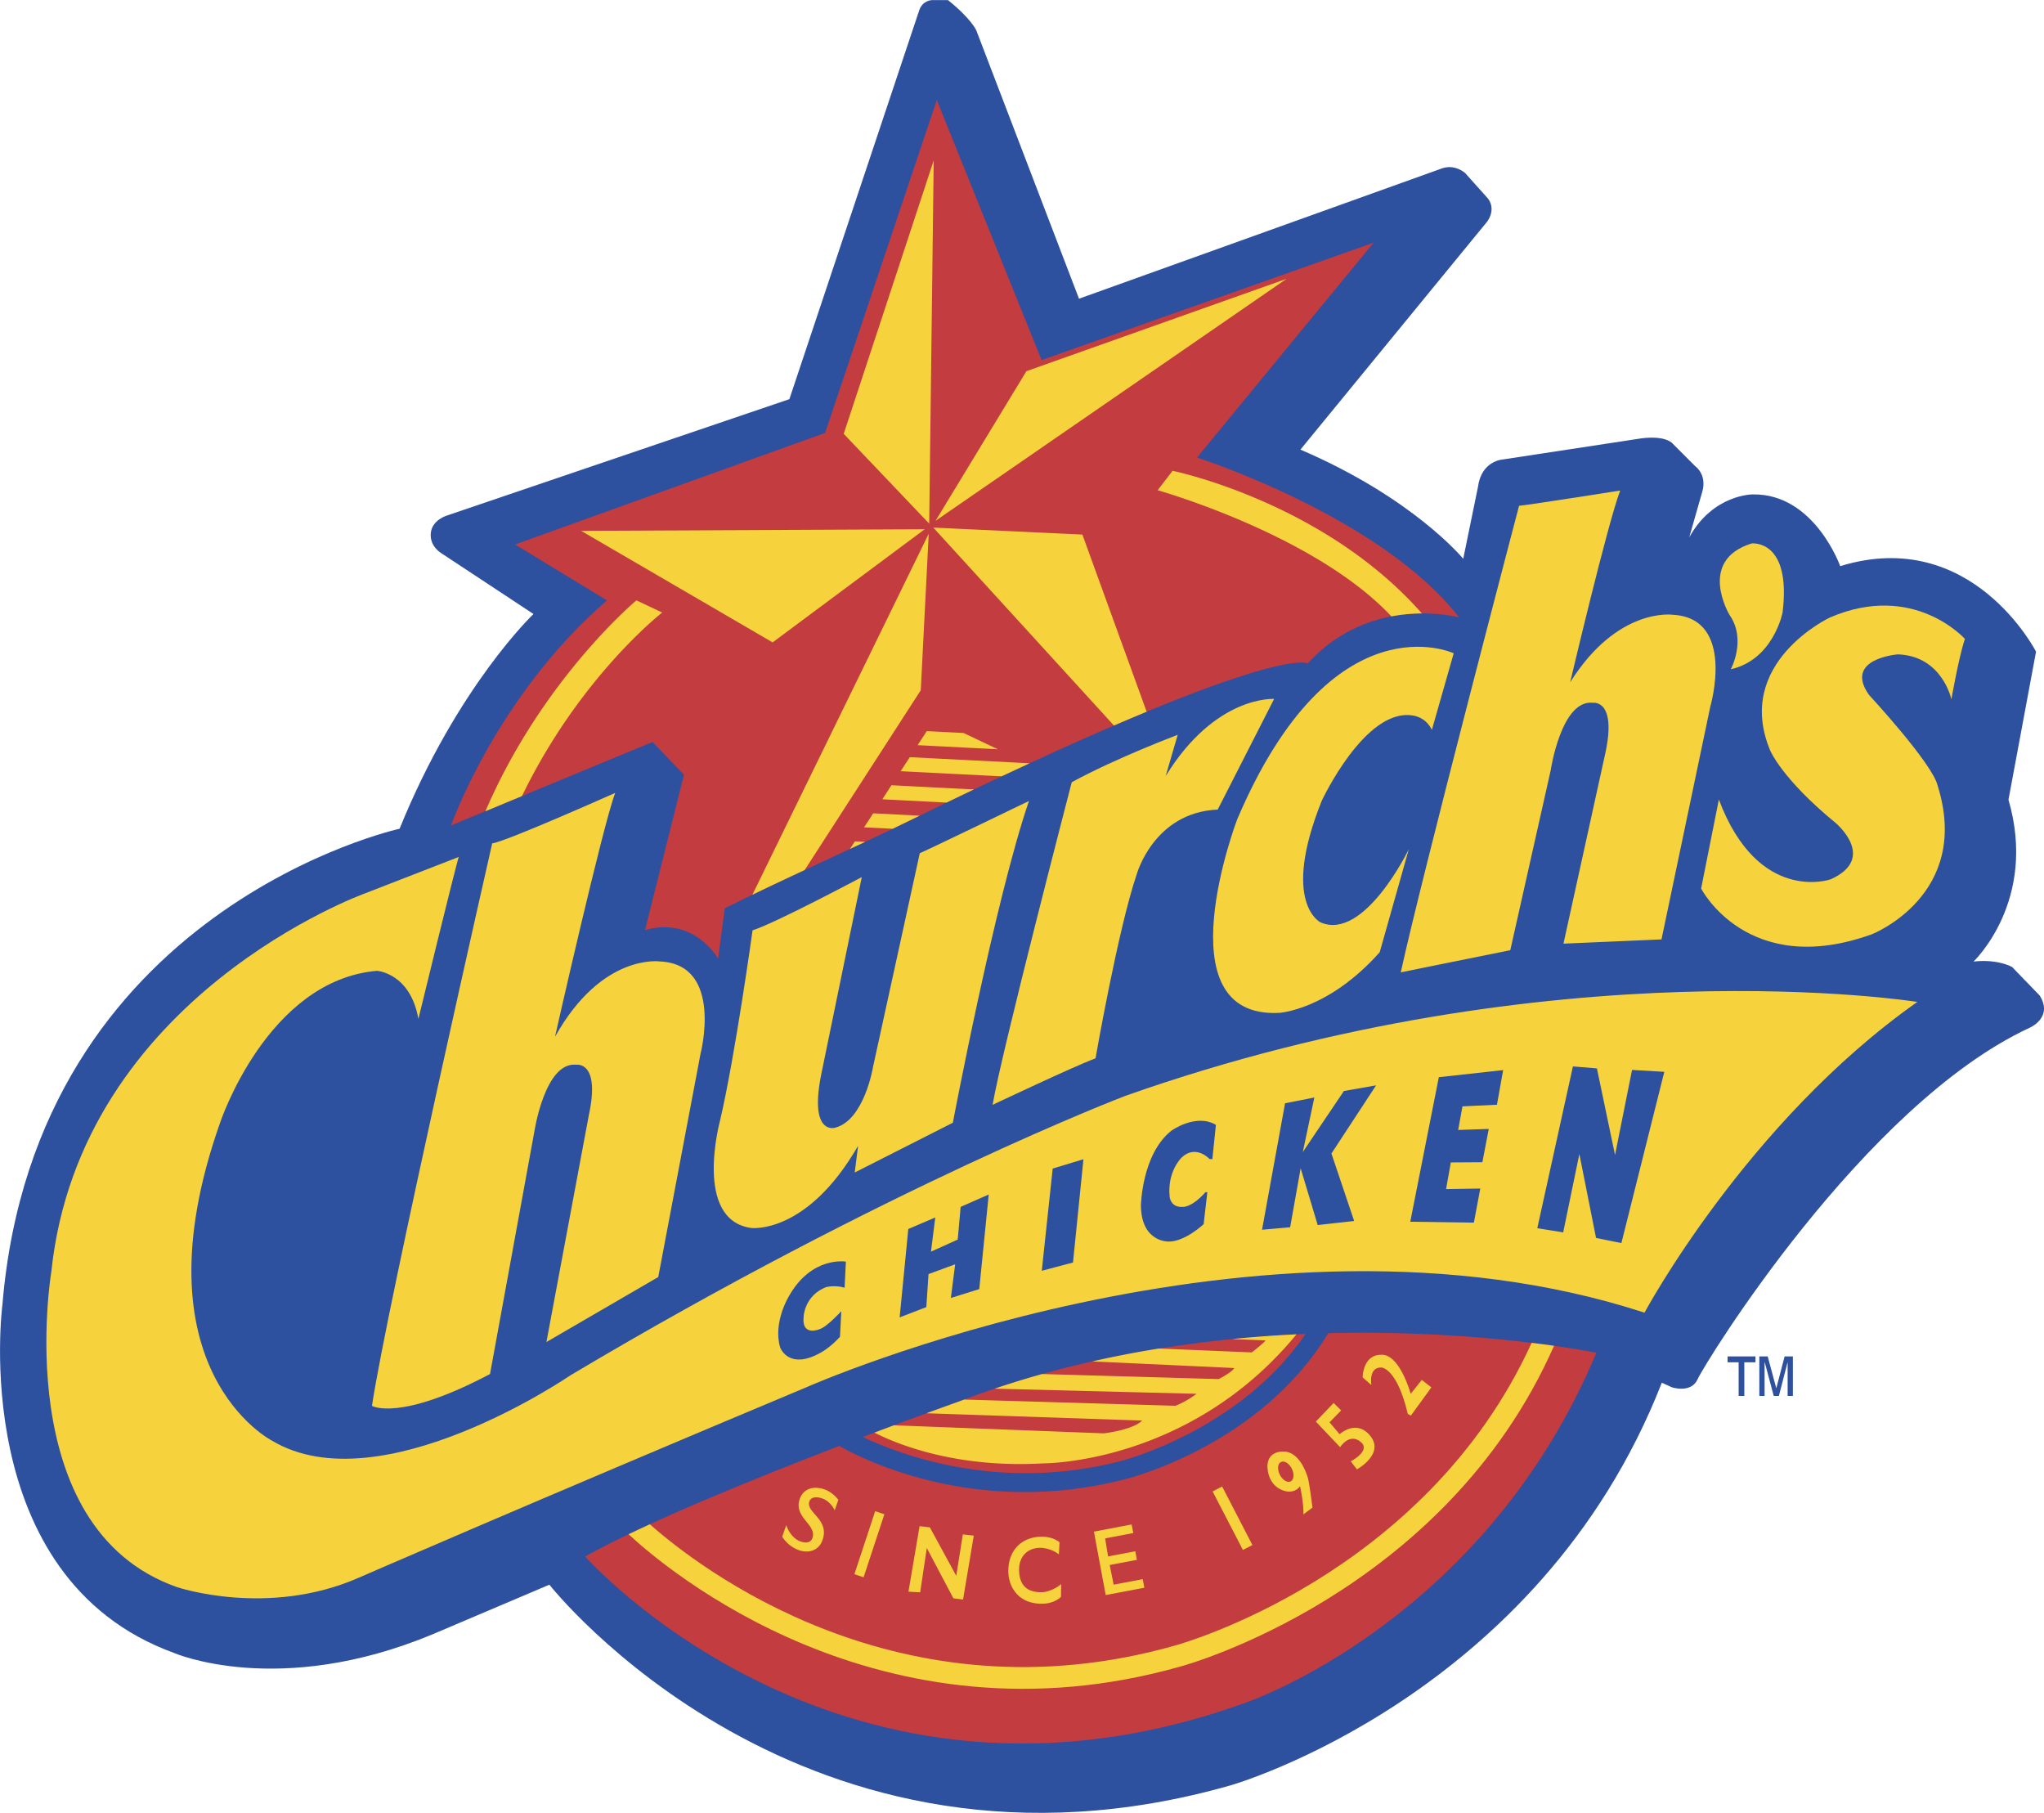
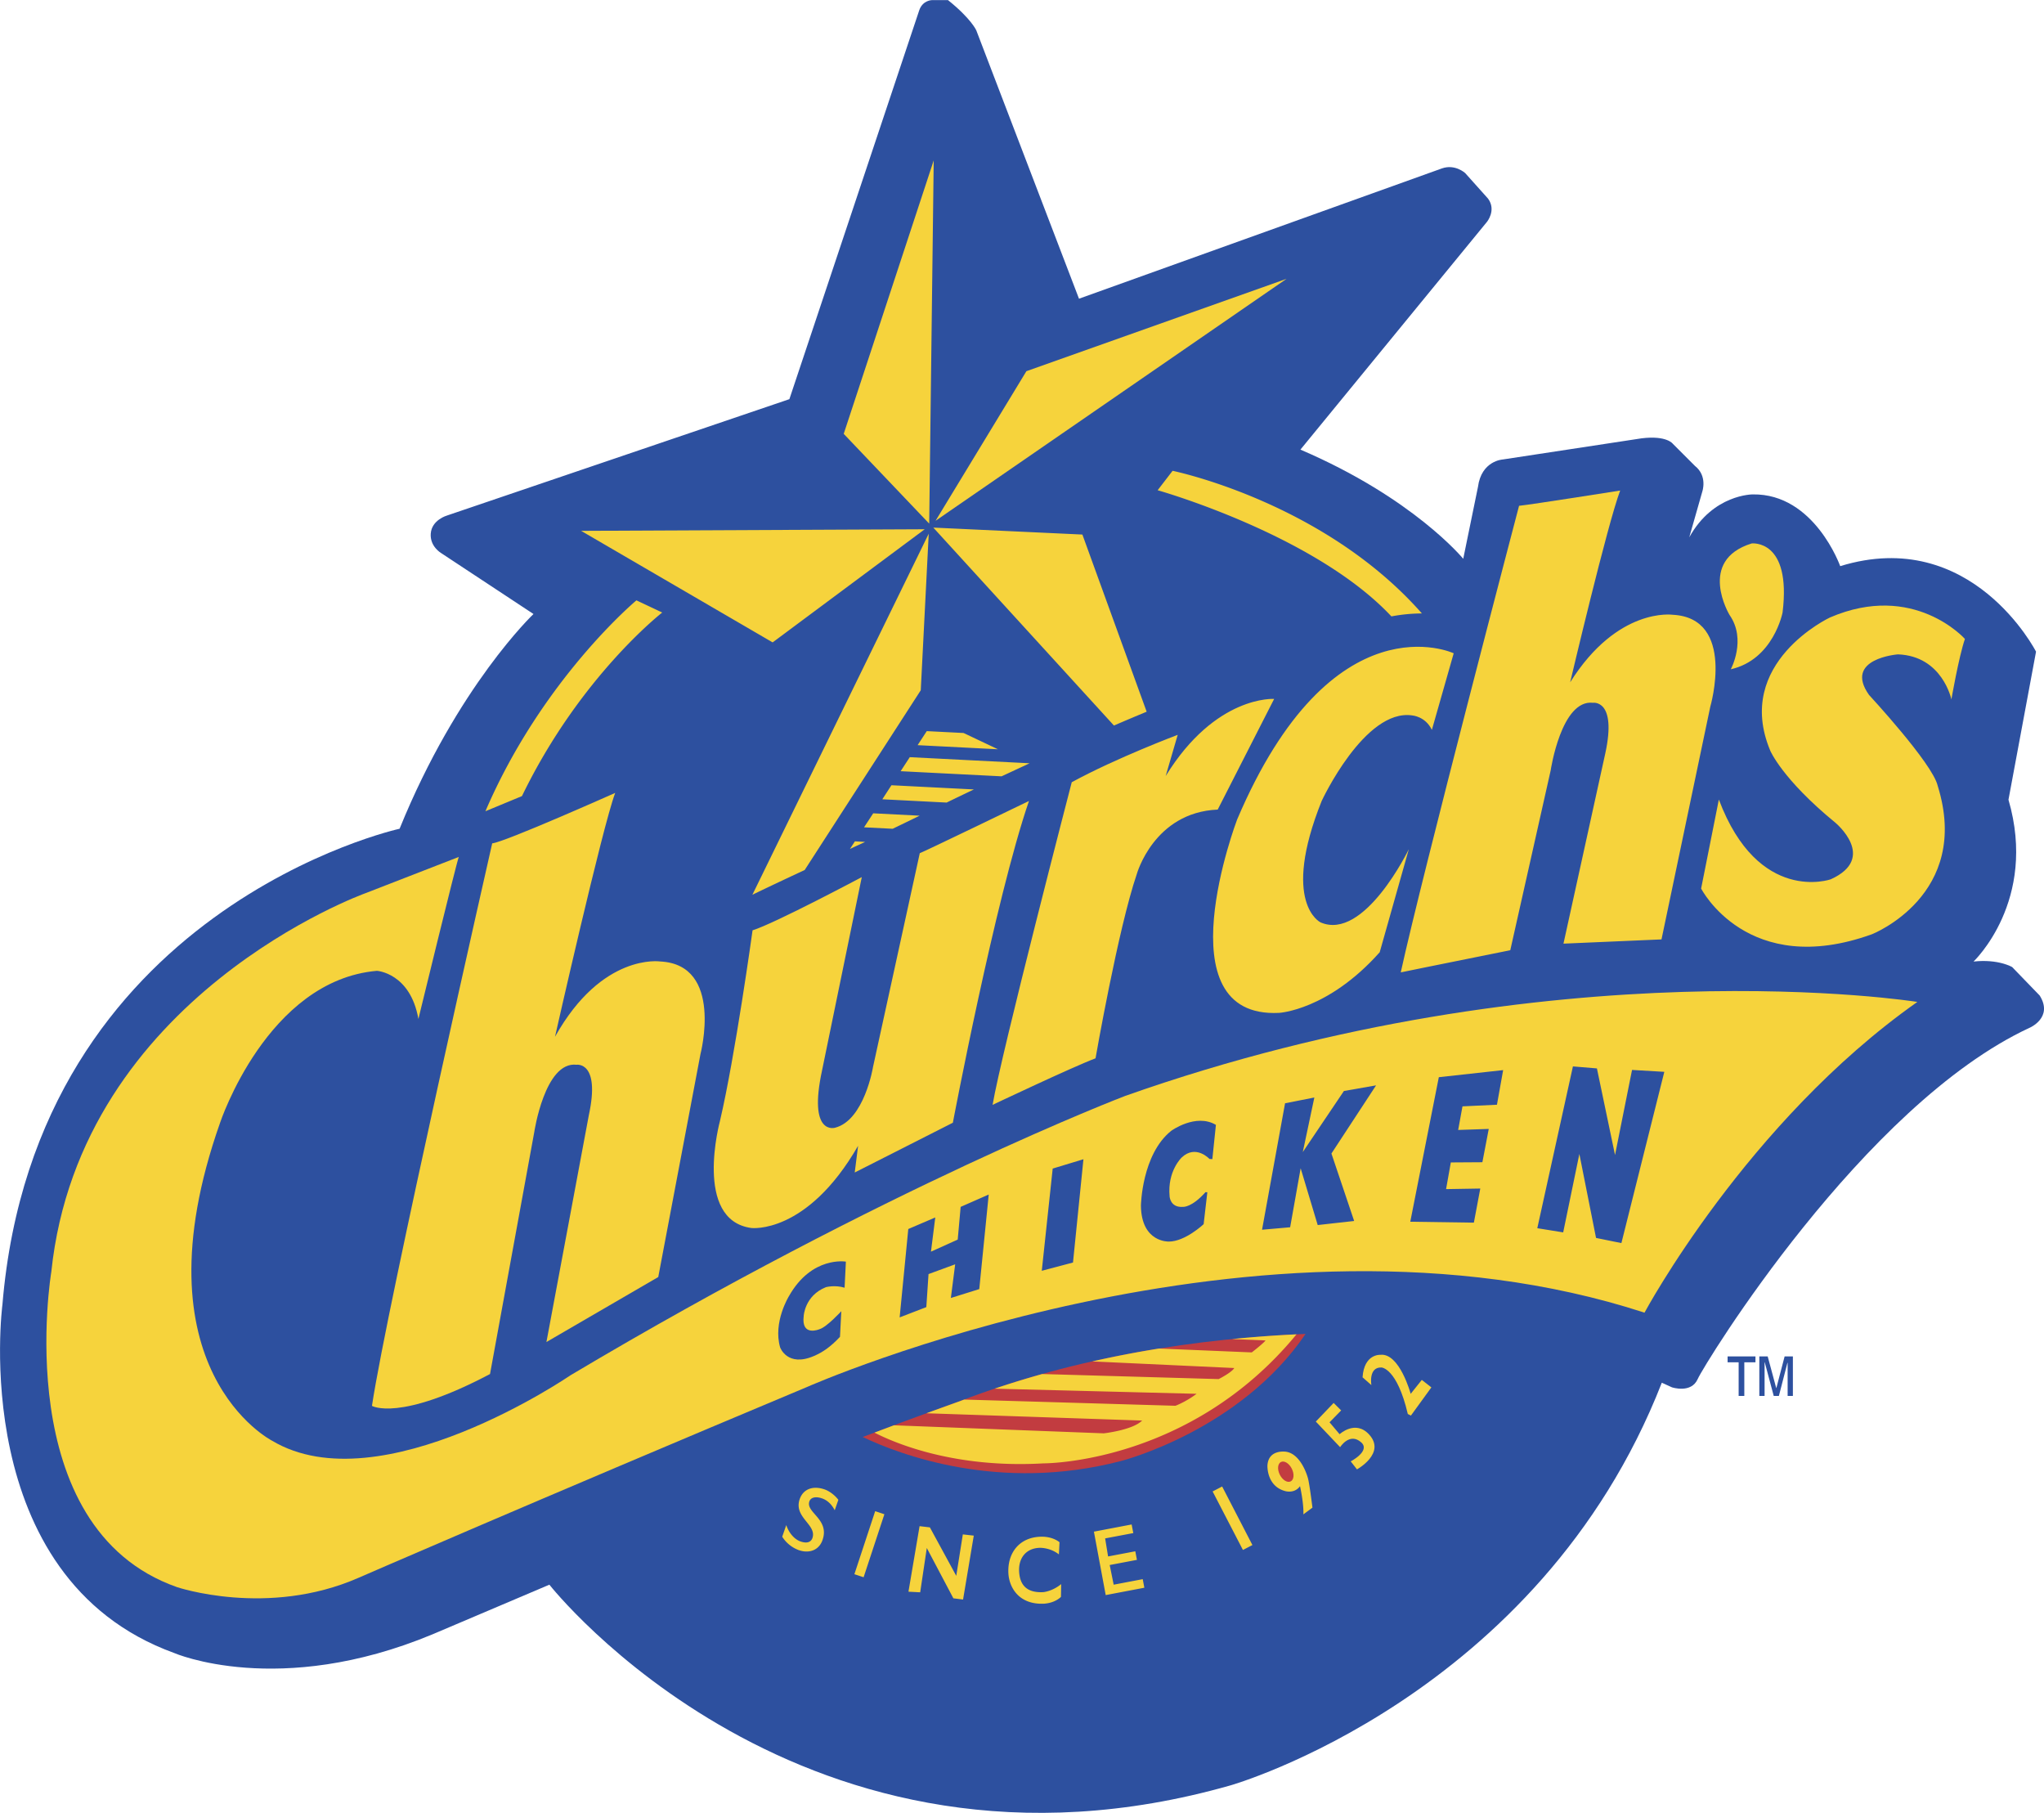
<svg xmlns="http://www.w3.org/2000/svg" width="2500" height="2217" viewBox="0 0 60.299 53.467">
  <path d="M49.024 40.779l.299.136s.569.19.76-.244c.189-.434 4.882-8.083 9.792-10.361 0 0 .705-.298.298-.949l-.813-.841s-.407-.244-1.14-.163c0 0 1.899-1.79 1.031-4.773l.813-4.367s-1.898-3.716-5.777-2.522c0 0-.76-2.143-2.577-2.116 0 0-1.17-.01-1.876 1.266l.384-1.347s.163-.461-.217-.76l-.65-.65s-.177-.255-.923-.163l-4.096.624s-.631.032-.732.813l-.434 2.116s-1.463-1.79-4.803-3.22l5.501-6.715s.286-.343.035-.687l-.676-.755s-.297-.274-.686-.137L31.831 8.807 28.801.892S28.652.549 27.966 0h-.47s-.274 0-.377.297L23.287 11.77l-10.1 3.432s-.453.127-.48.537c-.026.38.309.572.309.572l2.722 1.796s-2.24 2.122-3.95 6.333c0 0-10.74 2.349-11.716 14.03 0 0-1.067 8.053 5.063 10.28 0 0 3.08 1.342 7.625-.55l3.447-1.464s7.473 9.517 20.101 5.917c0 0 9.089-2.591 12.716-11.874z" fill="#2d509f" />
  <path d="M33.064 43.09c.037-.009 3.52-.904 5.451-3.75-3.106.13-6.71.645-10.198 1.982 0 0-1.207.429-2.867 1.058 1.085.517 4.031 1.642 7.614.71z" fill="#c23c40" />
  <path fill="#2d509f" d="M51.291 40.177h-.326v-.173h.822v.173h-.329v.992h-.167zM51.901 40.004h.247l.251.931h.005l.243-.931h.244v1.165h-.155v-.978h-.006l-.252.978h-.152l-.265-.992h-.005v.992h-.155z" />
-   <path d="M13.306 24.343s1.341-3.825 4.6-6.637l-2.711-1.65 9.146-3.291 3.295-9.819 3.091 7.671 9.796-3.463-5.21 6.338s5.411 1.727 7.733 4.716c0 0-2.591-.712-4.468 1.36 0 0-.911-.688-11.844 4.681-1.559.766-3.343 1.54-5.352 2.537l-.198 1.487s-.699-1.258-2.156-.844l1.149-4.583-.928-.964-5.943 2.461z" fill="#c23c40" />
  <path d="M14.52 24.871s-3.104 13.646-3.547 16.591c0 0 .797.48 3.483-.939l1.304-7.13s.312-2.099 1.247-1.992c0 0 .71-.11.364 1.487l-1.251 6.691 3.299-1.917 1.245-6.574s.692-2.638-1.183-2.733c0 0-1.719-.264-3.108 2.221 0 0 1.403-6.214 1.776-7.193 0-.001-3.246 1.449-3.629 1.488zM44.813 14.915s-2.87 10.924-3.49 13.762c0 0 .907-.188 3.231-.654l1.192-5.305s.312-2.099 1.247-1.993c0 0 .711-.11.365 1.487l-1.235 5.617 2.892-.125 1.44-6.867s.766-2.612-1.109-2.708c0 0-1.625-.238-3.025 1.991 0 0 1.102-4.676 1.475-5.655 0 0-2.599.411-2.983.45zM22.201 27.436s-.512 3.704-.961 5.62c0 0-.796 2.926.925 3.16 0 0 1.636.201 3.149-2.424l-.099.787 2.895-1.468s1.245-6.574 2.245-9.49c0 0-3.132 1.515-3.221 1.54l-1.379 6.303s-.256 1.573-1.119 1.794c0 0-.806.252-.384-1.694l1.171-5.697c.001-.001-2.565 1.366-3.222 1.569zM31.617 23.068s-2.081 8.001-2.335 9.516c0 0 2.349-1.114 3.037-1.373 0 0 .664-3.813 1.216-5.431 0 0 .504-1.824 2.388-1.905l1.665-3.264s-1.728-.117-3.2 2.275l.355-1.216c0 .001-1.797.674-3.126 1.398zM42.241 21.524l.644-2.259s-3.586-1.68-6.389 4.903c0 0-2.238 5.878 1.237 5.703 0 0 1.442-.074 2.969-1.788l.859-3.04s-1.313 2.723-2.606 2.158c0 0-1.175-.564.036-3.582 0 0 1.269-2.73 2.671-2.521 0 .001.387.025.579.426zM51.059 19.737s.473-.873-.036-1.601c0 0-.97-1.608.653-2.111 0 0 1.177-.135.911 2.035 0 .001-.266 1.391-1.528 1.677zM57.161 23.167c1.012 3.229-1.938 4.385-1.938 4.385-3.67 1.323-5.039-1.348-5.039-1.348l.523-2.625c1.168 3.101 3.299 2.353 3.299 2.353 1.396-.631.137-1.671.137-1.671-1.572-1.288-1.92-2.125-1.92-2.125-1.086-2.593 1.76-3.926 1.76-3.926 2.475-1.067 3.983.632 3.983.632-.183.536-.399 1.784-.399 1.784s-.264-1.281-1.577-1.329c0 0-1.613.121-.854 1.195-.001 0 1.87 2.017 2.025 2.675zM17.143 15.654l5.65 3.29 4.487-3.337z" fill="#f6d33c" />
  <path d="M12.343 30.05s1.119-4.595 1.191-4.778l-2.755 1.07s-8.412 3.012-9.265 11.165c0 0-1.274 7.545 3.704 9.3 0 0 2.67.903 5.357-.273 0 0 5.061-2.204 13.229-5.627 0 0 13.324-5.902 24.71-2.194 0 0 3.012-5.619 8.049-9.165 0 0-10.679-1.712-23.368 2.772 0 0-7.008 2.667-16.362 8.238 0 0-5.602 3.838-8.803 1.934 0 0-4.109-2.088-1.538-9.378 0 0 1.387-4.2 4.626-4.483 0-.001.987.061 1.225 1.419zM27.599 15.358L37.955 8.22l-7.676 2.725zM27.545 4.728l-.133 10.713-2.522-2.648z" fill="#f6d33c" />
  <path d="M27.398 15.738l-5.202 10.649c.531-.257 1.045-.498 1.543-.73l3.424-5.301.235-4.618zM27.533 15.558l5.329 5.838c.342-.147.662-.282.965-.408l-1.896-5.225-4.398-.205zM34.592 13.883l-.441.573s4.634 1.304 6.896 3.721c.325-.062.631-.086.9-.087-2.906-3.301-7.355-4.207-7.355-4.207zM19.536 18.063l-.761-.359s-2.776 2.312-4.455 6.22l1.078-.447c1.712-3.533 4.138-5.414 4.138-5.414zM26.569 22.743l2.978.151.827-.385-3.535-.18-.27.414zM26.029 23.571l1.897.097c.275-.134.544-.263.805-.387l-2.433-.124-.269.414zM25.49 24.398l.844.043a155.717 155.717 0 0 0 .796-.386l-1.37-.07-.27.413zM25.074 25.036l.447-.208-.301-.016-.146.224zM29.439 22.096l-1.013-.48-1.086-.055-.27.414z" fill="#f6d33c" />
  <path d="M24.916 37.977l.038-.769s-1.006-.174-1.678 1.015c0 0-.479.771-.261 1.516 0 0 .212.591.997.252.256-.11.483-.262.768-.565l.039-.756s-.428.467-.639.529c0 0-.551.241-.47-.391 0 0 .03-.598.655-.847.001 0 .262-.072.551.016zM26.795 36.246l-.255 2.607.787-.304.065-.974.786-.288-.127.993.838-.262.279-2.789-.828.364-.087.965-.789.356.127-1.009zM31.055 34.463l-.322 3.015.921-.244.308-3.046zM35.87 33.174l-.105 1.01-.084-.004s-.404-.44-.822-.042c0 0-.425.398-.355 1.143 0 0 .013.344.403.311 0 0 .251.021.656-.433l.054.003-.109.941s-.545.514-1.026.513c0 0-.811.035-.824-1.058 0 0 .023-1.511.892-2.207-.002 0 .726-.529 1.32-.177zM37.231 36.267l.679-3.73.864-.17-.341 1.609 1.213-1.801.949-.166-1.317 2.01.67 1.989-1.075.121-.503-1.675-.31 1.74zM42.446 31.768l-.842 4.263 1.876.027.189-1.006-1.009.017.14-.787.931-.006.188-.982-.902.03.127-.696 1.017-.048.183-1.021zM45.351 36.222l.764.123.477-2.313.492 2.477.748.152 1.266-5.051-.952-.056-.502 2.509-.534-2.554-.708-.059z" fill="#2d509f" />
  <path d="M30.776 43.158s4.317.033 7.472-3.806c-.617.029-1.253.075-1.902.14l.988.04c-.054.081-.406.353-.406.353l-2.737-.114a31.2 31.2 0 0 0-1.967.38l4.188.195c-.081.136-.461.326-.461.326l-5.206-.149c-.468.131-.936.274-1.403.432l5.958.151c-.325.244-.624.353-.624.353l-6.232-.183-.126.047s-.372.133-.987.357l6.363.215c-.286.284-1.133.377-1.133.377l-6.19-.237-.574.216c.578.297 2.338 1.059 4.979.907z" fill="#f6d33c" />
-   <path d="M39.184 39.318c-1.993 3.284-5.819 4.264-5.984 4.304-4.521 1.177-7.983-.714-8.438-.979-2.501.96-5.709 2.261-7.501 3.261 0 0 7.607 8.63 19.509 4.304 0 0 7-2.369 10.324-10.312 0 0-3.339-.692-7.91-.578z" fill="#c23c40" />
-   <path d="M34.845 49.144c.073-.019 7.765-2.118 11-9.454-.199-.028-.42-.058-.661-.087-3.151 6.909-10.432 8.903-10.508 8.924-8.15 2.318-14.09-2.319-15.505-3.573-.216.099-.426.197-.628.294 1.053.981 7.412 6.425 16.302 3.896z" fill="#f6d33c" />
  <path d="M24.625 44.541c-.107-.207-.247-.306-.374-.35-.175-.061-.334-.039-.376.095-.104.328.614.522.386 1.144-.108.295-.396.392-.699.286a.98.98 0 0 1-.486-.394l.119-.344c.076.226.235.419.421.483.21.073.314.005.351-.1.136-.391-.541-.601-.383-1.125.098-.322.396-.43.742-.31.144.05.305.172.406.307l-.107.308zM25.818 44.568l.272.09-.613 1.859-.272-.09zM30.807 47.296c-.749.039-1.037-.479-1.059-.897-.031-.608.332-1.067.967-1.078.353-.007.541.163.541.163l-.018.359c-.262-.207-.565-.194-.565-.194-.413.012-.634.312-.608.711.025.393.232.621.712.596 0 0 .261-.019.528-.237l-.006.377c0-.001-.158.175-.492.2zM33.433 45.214l-.831.157.087.532.803-.152.048.253-.803.152.117.58.857-.163.048.253-1.14.217-.348-1.871 1.113-.212zM26.8 46.943l.328-1.933.304.036.778 1.429.194-1.222.323.036-.316 1.885-.286-.036-.784-1.484-.195 1.307zM36.054 43.84l.893 1.727-.28.145-.894-1.726zM38.45 44.662l.268-.198s-.092-.747-.138-.885c0 0-.183-.687-.633-.763 0 0-.526-.091-.557.404 0 0-.03.61.526.756 0 0 .274.083.435-.146.001.001.115.512.099.832z" fill="#f6d33c" />
  <ellipse transform="rotate(-26.629 37.931 43.404)" cx="37.932" cy="43.404" rx=".198" ry=".32" fill="#c23c40" />
  <path d="M39.343 41.376l-.526.549.717.755s.283-.451.626-.138c.274.252-.313.557-.313.557l.184.236s.866-.474.358-1.029c-.404-.442-.87-.008-.87-.008l-.297-.351.343-.351-.222-.22zM40.196 40.62l.26.229s-.092-.534.297-.519c0 0 .458.008.778 1.372l.092.046.603-.831-.282-.221-.328.411s-.328-1.212-.893-1.151c0 .001-.481-.037-.527.664z" fill="#f6d33c" />
</svg>